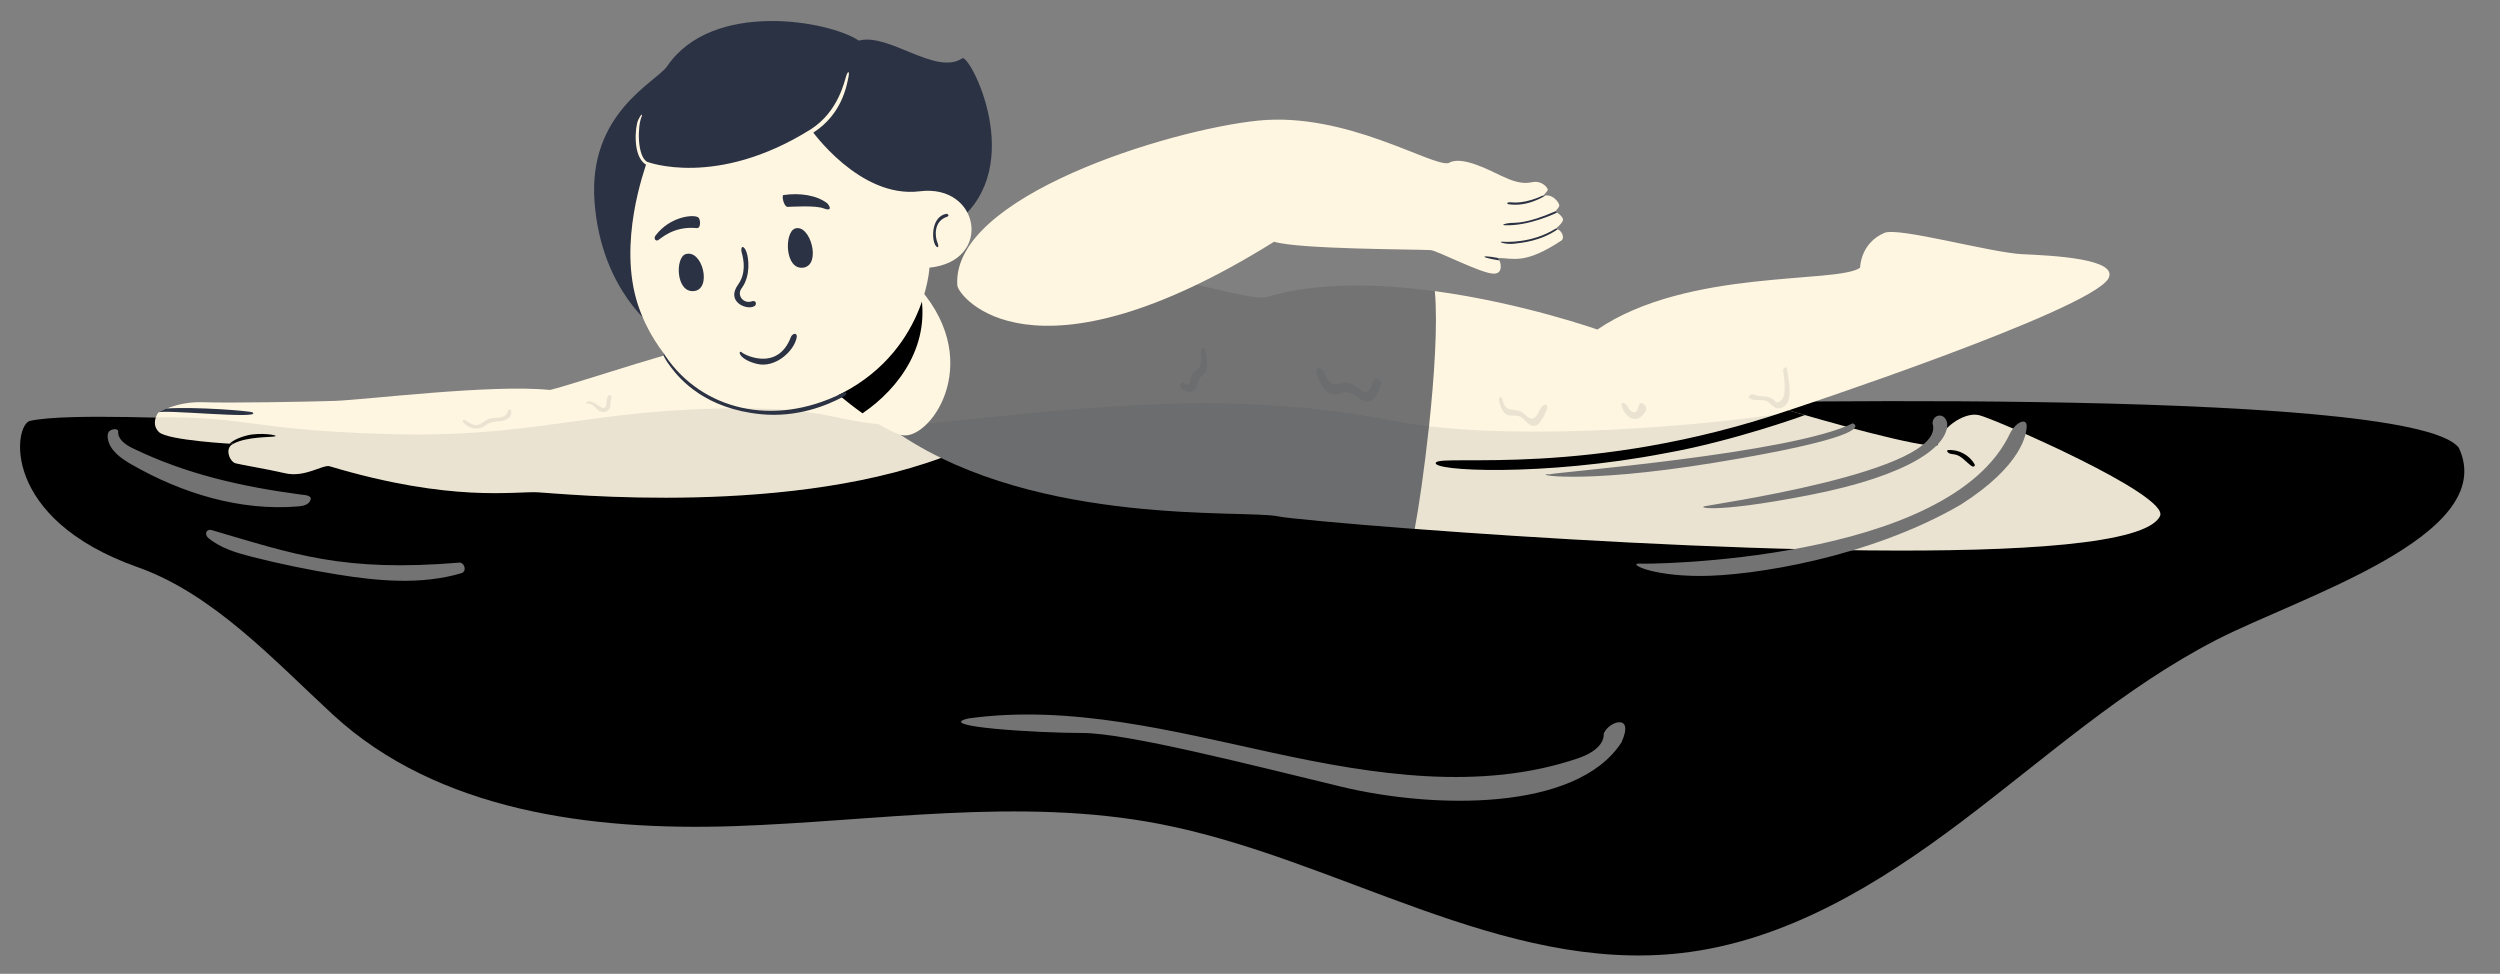
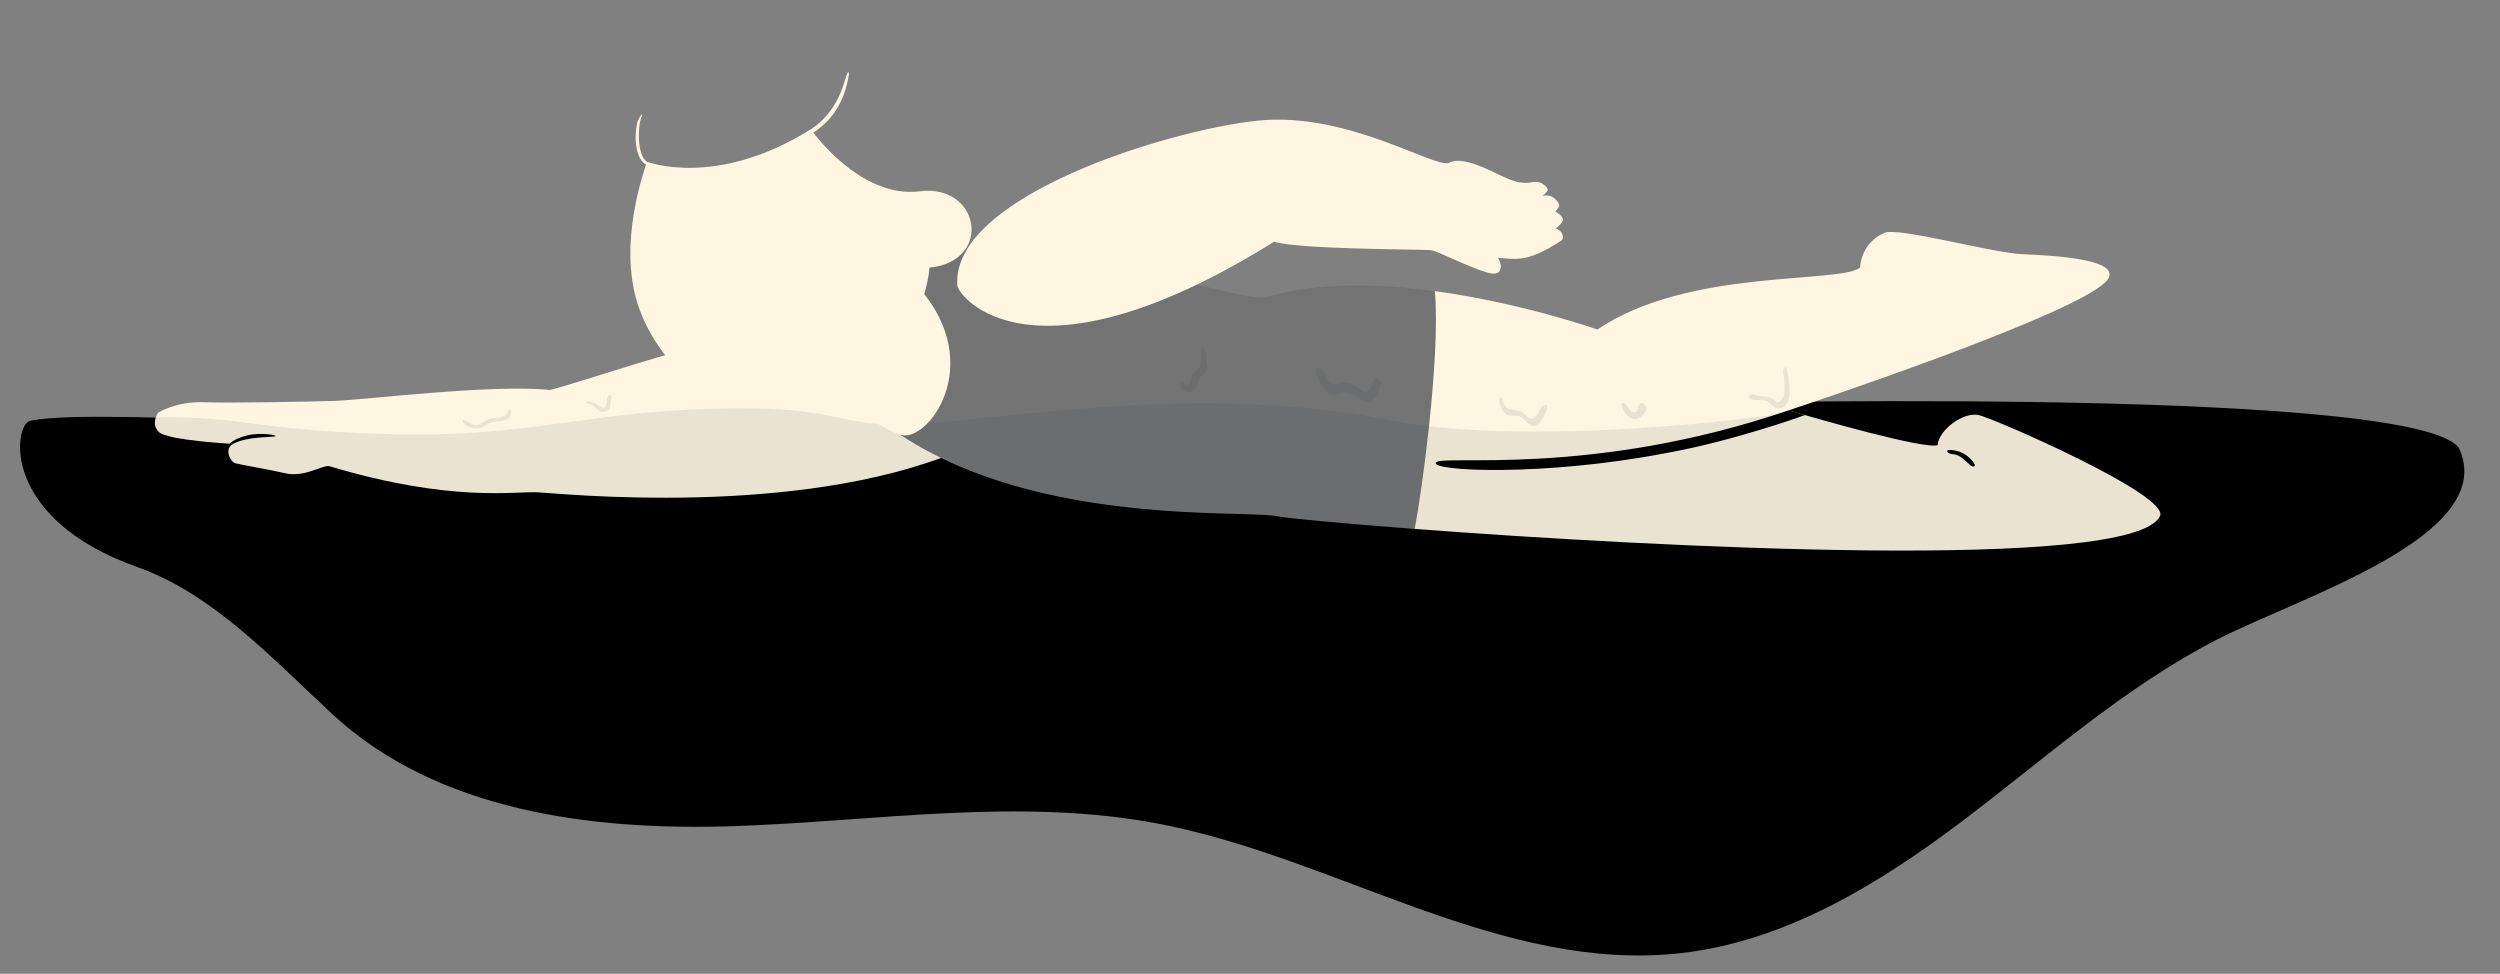
<svg xmlns="http://www.w3.org/2000/svg" fill="#000000" height="199.2" preserveAspectRatio="xMidYMid meet" version="1" viewBox="-4.1 -4.3 511.4 199.2" width="511.4" zoomAndPan="magnify">
  <rect x="-4.1" y="-4.3" width="511.4" height="199.2" fill="#808080" stroke="none" />
  <g id="change1_1">
    <path d="M449.25,126.61c-18.98,9.78-35.02,24.28-52.06,37.14c-17.04,12.86-36.06,24.46-57.27,26.9 c-36.75,4.23-70.55-19.43-106.88-26.42c-28.59-5.5-57.99-0.51-87.09,0.47c-29.09,0.97-60.57-3.08-81.96-22.82 c-12.06-11.13-24.47-24.69-39.94-30.16c-28.18-9.97-25.33-29.19-22-29.93c7.68-1.7,33.86-0.22,34.81-0.5l250.32-11l45.01,8.09 c0,0,156.91-4.14,166.69,8.93C507.29,105.3,466.26,117.84,449.25,126.61z" fill="#000000" />
  </g>
  <g id="change2_1">
    <path d="M191.7,88.09c-32.88,13.6-81.12,8.55-85.8,8.31c-4.68-0.24-17.66,2.14-42.58-5.33 c-1.4-0.37-5.05,2.35-9.01,1.45c-3.95-0.91-8.99-1.72-10.22-2.05c-1.23-0.33-2.32-3.14-0.48-3.97c0,0-13.37-0.7-15.18-2.41 c-1.06-1.01-0.93-2.21-0.64-3.03c0.2-0.57,0.47-0.95,0.47-0.95s3.69-2.33,9.26-2.13c5.58,0.2,21.85-0.11,26.77-0.27 c6.44-0.22,32.18-3.46,44.1-2.24c5.22-1.21,29.88-9.77,37.43-10.37l31.59,3.72l3.46,13.87L191.7,88.09z" fill="#fff6e1" />
  </g>
  <g id="change3_1">
    <path d="M309.26,84.79c-0.94,8.81-23.2,15.07-23.98,19.11c-15.56-1.18-26.33-2.23-27.9-2.57 c-6.53-1.45-48.9,2.18-77.24-16.66l0.2-2.05l3.7-38.04c0,0,46.19,9.37,49.8,8.57c3.6-0.8,17.51,4.13,21.18,3.3 c10.35-3.08,22.91-2.74,34.38-1.19C290.03,61.92,310.34,74.73,309.26,84.79z" fill="#737373" />
  </g>
  <g id="change4_1">
-     <path d="M130.09,63.07c0,0-11.21-7.77-12.57-26.06c-1.37-18.29,12.64-24.51,14.86-27.77 c9.24-13.57,33.1-9.32,39.21-5.23c6.11-1.67,15.73,7.23,21.15,3.62c1.48-1.04,13.46,21.97-1.02,33.43" fill="#2b3244" />
-   </g>
+     </g>
  <g id="change2_2">
    <path d="M184.05,54.74c13.58,15.66,1.6,31.64-3.9,29.91c-5.5-1.73-14.32-9.56-14.32-9.56S170.47,39.08,184.05,54.74z" fill="#fff6e1" />
  </g>
  <g id="change5_1">
-     <path d="M184.05,54.74c2.54,11.24-4.08,20.32-11.72,25.51c-3.55-2.54-6.49-5.16-6.49-5.16s1.26-9.76,4.38-16.91 c3.67-3.45,7.45-6.29,10.17-6.6C181.52,52.22,182.74,53.24,184.05,54.74z" fill="#000000" />
-   </g>
+     </g>
  <g id="change2_3">
    <path d="M437.72,101.32c-5.76,11.4-103.14,6.31-152.43,2.57c0.78-4.04,1.98-12.18,2.93-20.99 c1.08-10.06,1.81-20.98,1.19-27.65c17.95,2.44,33.25,7.86,33.25,7.86c18.45-12.55,49.06-9.32,53.74-12.64c0,0,0.01-5.02,4.99-7.14 c2.87-1.22,21.87,4.09,28.26,4.37s19.77,0.97,17.53,5c-3.99,6.67-65.4,26.94-65.4,26.94s0.36,0.11,0.97,0.29 c4.87,1.42,26.74,7.73,29.52,6.83c0.2-3.06,5.22-6.89,8.44-6.14S440.1,97.12,437.72,101.32z M191.73,54.09 c0.16,2.22,15.22,21.97,64.8-8.94c5.1,1.55,28.73,1.53,32,1.71c1.26,0.04,10.54,4.89,12.93,4.81c2.04,0.09,1.52-2.59,0.8-3.21 c3.26,0.04,5.52,1.42,13.11-3.6c0.66-0.65-0.06-2.21-1.24-2.39c0,0,1.34-1.02,1.49-1.75c0.15-0.72-1.56-1.8-1.56-1.8 s0.71-0.7,0.81-1.14c0.09-0.44-1.32-2.68-3.38-1.97c0,0,0.9-0.92,1.02-1.23c0.12-0.31-1.08-2.06-3.26-1.6 c-2.2,0.46-4.11-0.33-6.22-1.3s-8.13-4.28-10.76-2.64c-3.22,0.96-20.89-10.51-38.99-8.67C235.16,22.21,190.45,35.87,191.73,54.09z M127.14,19.58c0.29-0.76-0.13-0.55-0.71,0.71c-0.58,1.26-1.21,7.41,1.62,9.09l0.19-0.59C126.22,27.56,126.3,21.53,127.14,19.58z M169.01,11.2c-0.37,1.1-1.61,7.34-7.25,10.95l0.51,0.68c5.88-3.77,6.81-9.62,7.15-11.14C169.75,10.17,169.39,10.1,169.01,11.2z M184.05,34.83c-12.36,1.56-22.29-12.68-22.29-12.68c-19.4,12.15-33.52,6.64-33.52,6.64c-0.44,1.54-6.06,16.56-1.81,29.36 c4.25,12.8,18.82,27.38,38.22,19.59c20.42-8.19,21.38-27.29,21.38-27.29C199.06,49.15,196.41,33.27,184.05,34.83z" fill="#fff6e1" />
  </g>
  <g id="change4_2">
    <path d="M90.57,81.94c-0.07-0.11,0.04-0.33,0.16-0.35c0.13-0.02,0.25,0.04,0.36,0.1 c0.75,0.43,1.49,1.04,2.35,0.95c0.87-0.08,1.5-0.85,2.31-1.18c1.17-0.48,2.7-0.05,3.64-0.89c0.36-0.32,0.34-1.17,0.69-1.1 c0.25,0.01,0.37,0.17,0.41,0.41c0.1,0.62-0.32,1.24-0.86,1.56c-0.55,0.32-1.2,0.39-1.82,0.45c-0.63,0.06-1.28,0.11-1.85,0.38 c-0.43,0.2-0.79,0.52-1.2,0.74C93.37,83.77,91.43,83.27,90.57,81.94z M115.98,78.29c0.55-0.16,1.11,0.2,1.53,0.59 c0.41,0.4,0.79,0.87,1.34,1.05c0.4,0.13,0.87,0.08,1.23-0.15s0.61-0.62,0.67-1.04c0.03-0.23,0.01-0.46,0.02-0.68 c0.01-0.33,0.1-0.66,0.25-0.96c-0.04-0.22-0.1-0.55-0.32-0.59c-0.21-0.05-0.39,0.14-0.48,0.33c-0.27,0.55-0.17,1.2-0.33,1.79 c-0.07,0.24-0.21,0.5-0.46,0.54c-0.13,0.02-0.26-0.02-0.38-0.08c-0.55-0.24-1-0.65-1.52-0.95c-0.52-0.3-1.17-0.47-1.7-0.2 C115.77,78.06,115.88,78.23,115.98,78.29z M268.35,76.4c1.03,0.19,2.04-0.53,3.09-0.46c0.89,0.06,1.62,0.68,2.35,1.18 c0.73,0.51,1.66,0.94,2.49,0.61c0.68-0.28,1.07-0.99,1.4-1.65c0.31-0.62,0.62-1.25,0.72-1.93c0.26-0.3-0.41-0.94-0.8-0.98 s-0.74,0.28-0.92,0.63c-0.18,0.35-0.23,0.75-0.36,1.13c-0.12,0.38-0.34,0.76-0.71,0.9c-0.57,0.23-1.19-0.19-1.67-0.58 c-0.74-0.61-1.57-1.22-2.53-1.27c-1.07-0.05-2.19,0.61-3.15,0.15c-0.73-0.35-1.04-1.21-1.33-1.96c-0.12-0.32-0.26-0.64-0.5-0.87 c-0.24-0.23-0.62-0.36-0.93-0.22s-0.43,0.61-0.18,0.84c0.08,0.08-0.24-0.18-0.16-0.1c0.25,1.11,0.71,2.17,1.34,3.11 C266.96,75.6,267.56,76.25,268.35,76.4z M240.09,75.59c0.72-0.6,0.67-1.73,1.2-2.5c0.38-0.55,1.04-0.89,1.33-1.49 c0.2-0.4,0.2-0.87,0.18-1.31c-0.03-0.96-0.14-1.91-0.32-2.85c-0.04-0.21-0.1-0.44-0.3-0.52c-0.21-0.08-0.45,0.08-0.53,0.28 c-0.09,0.21-0.06,0.44-0.04,0.66c0.05,0.63,0.03,1.26-0.06,1.88c-0.06,0.43-0.16,0.87-0.42,1.22c-0.3,0.41-0.79,0.63-1.14,1 c-0.56,0.58-0.41,1.83-0.88,2.26c-0.68,0.62-0.74-0.67-1.46-0.22C236.35,74.82,238.94,76.55,240.09,75.59z M328.88,80.81 c0.6,0.52,1.5,0.78,2.23,0.45c0.39-0.18,0.7-0.51,0.98-0.84c0.2-0.23,0.4-0.47,0.5-0.76s0.11-0.63-0.06-0.88 c-0.2-0.29-0.64-0.76-0.97-0.63c-0.68,0.26-0.44,1.46-1.07,1.81c-0.45,0.25-1.01-0.12-1.31-0.55s-0.5-0.96-0.95-1.21 c-0.13-0.08-0.3-0.12-0.44-0.06c-0.24,0.11-0.28,0.4-0.18,0.65C327.91,79.54,328.28,80.29,328.88,80.81z M304.18,80.54 c0.78,0.35,1.72,0.03,2.52,0.32c0.6,0.22,1.03,0.75,1.49,1.2c0.46,0.45,1.06,0.86,1.69,0.74c0.63-0.12,1.04-0.71,1.39-1.25 c0.52-0.82,1.05-1.67,1.17-2.63c-0.08-0.06-0.22-0.39-0.3-0.45c-0.73,0.02-1.17,0.79-1.47,1.45c-0.3,0.66-0.77,1.42-1.5,1.4 c-0.61-0.02-1.04-0.59-1.51-0.99c-0.39-0.33-0.87-0.57-1.37-0.67c-0.68-0.14-1.43-0.07-2.03-0.43c-0.56-0.35-0.83-1.02-0.97-1.67 c-0.04-0.17-0.08-0.36-0.21-0.48c-0.13-0.12-0.4-0.2-0.46-0.03c-0.19,0.49-0.01,1.05,0.17,1.54 C303.08,79.35,303.43,80.2,304.18,80.54z M357.31,77.77c0.73,0.34,1.19,1.15,1.96,1.4c0.87,0.28,1.83-0.3,2.27-1.1 c0.44-0.8,0.47-1.75,0.44-2.67c-0.06-1.56-0.27-3.12-0.64-4.64c-0.31,0.17-0.75,0.35-0.69,0.7c0.19,1.13,0.3,2.27,0.33,3.42 c0.02,1.04-0.08,2.22-0.89,2.87c-0.25,0.2-0.59,0.34-0.88,0.2c-0.19-0.09-0.31-0.28-0.45-0.43c-0.43-0.46-1.08-0.64-1.71-0.71 c-0.63-0.07-1.27-0.06-1.87-0.24c-0.32-0.1-0.65-0.25-0.98-0.2c-0.33,0.05-0.75,0.47-0.5,0.7 C354.61,77.91,356.17,77.24,357.31,77.77z M400.71,80.61c-3.22-0.75-8.24,3.08-8.44,6.14c-2.78,0.9-24.65-5.41-29.52-6.83 c-10.96,1.95-48.44,6.03-74.53,2.98c-2.63-0.31-5.14-0.69-7.5-1.15c-30.71-6.02-58.63-3.22-89.01,0c-2.23,0.24-4.24,0.42-6.08,0.56 c-1.86,1.92-3.92,2.83-5.47,2.35c-1.37-0.43-2.94-1.24-4.53-2.2c-8.71-0.75-11.62-3.24-27.95-3.24c-31.43,0-42.03,6.26-73.26,5.25 c-27.95-0.9-26.85-3.51-46.61-3.42c-0.29,0.82-0.43,2.02,0.64,3.03c1.8,1.71,15.18,2.41,15.18,2.41c-1.83,0.83-0.75,3.64,0.48,3.97 c1.23,0.33,6.27,1.14,10.22,2.05c3.95,0.91,7.61-1.82,9.01-1.45c24.91,7.47,37.89,5.09,42.58,5.33c4.53,0.23,49.8,4.97,82.51-7.03 c-0.84-0.41-1.67-0.84-2.5-1.28c28,14.95,65.37,11.88,71.47,13.23c1.57,0.35,12.34,1.39,27.9,2.57 c49.29,3.74,146.67,8.83,152.43-2.57C440.1,97.12,403.93,81.36,400.71,80.61z" fill="#2b3244" opacity="0.1" />
  </g>
  <g id="change1_2">
    <path d="M42.84,86.49c0,0,0.88-1.04,3.6-1.72c2.72-0.68,6.59-0.04,5.71,0.19c-0.88,0.23-5.77,0.01-8.54,1.53H42.84z M399.84,90.71c-1.05-1.91-3.27-3.11-5.44-2.94c-0.13-0.04-0.23,0.18-0.16,0.3c0.14,0.25,0.42,0.4,0.71,0.47s0.58,0.08,0.86,0.13 c1.29,0.26,2.16,1.42,3.21,2.23c0.17,0.13,0.36,0.25,0.57,0.24C399.8,91.13,399.94,90.9,399.84,90.71z M361.77,79.64 c-40.67,13.84-70.95,8.92-72.14,10.68c-1.19,1.77,21.98,2.89,46.92-1.91c13.99-2.48,28.57-7.8,28.57-7.8L361.77,79.64z" fill="#000000" />
  </g>
  <g id="change4_3">
-     <path d="M28.27,80.09c0,0,0.61-0.38,1.71-0.83c6.03-0.38,17.13,0.5,17.58,0.8C49.78,81.56,28.96,79.36,28.27,80.09z M312.04,35.69c-0.18,0.02-0.36,0.05-0.55,0.12c0,0,0.06-0.07,0.16-0.17c-3.67,1.72-6.07,1.51-6.6,1.45 c-0.52-0.06-1.02,0.03-0.73,0.36C308.32,38.17,311.93,35.76,312.04,35.69z M299.57,48.23c0.09,0.29,3.03,0.74,3.04,0.74 c-0.1-0.22-0.23-0.4-0.36-0.52C302.25,48.45,299.49,47.94,299.57,48.23z M303.54,41.77c5.1,0.28,10.88-2.58,10.9-2.59 c-0.21-0.16-0.37-0.26-0.37-0.26c-6.02,2.63-8.12,2.29-9.23,2.39C303.73,41.41,303.11,41.69,303.54,41.77z M314.13,42.47 c-4.91,3.05-10.19,2.73-11.11,2.67c-0.61,0.08,0.99,0.6,2.58,0.42c1.55-0.18,5.49-0.53,8.95-2.97 C314.41,42.53,314.27,42.49,314.13,42.47z M158.56,42.44c-2.27,0.73-2.13,8.54,1.66,8.01C164,49.92,161.66,41.45,158.56,42.44z M136.15,47.69c-2.15,0.68-2.02,7.95,1.72,7.55C141.61,54.84,139.58,46.6,136.15,47.69z M150.08,58.39 c0.66-0.17,0.62-1.29-0.27-1.09c-1.81,0.73-3.33-1.27-2.16-2.69c1.83-2.52,1.42-6.12,0.93-7.41c-0.49-1.29-1.2-1.32-1,0 c0.5,1.68,0.96,4.42-0.7,6.72C144.34,57.45,148.64,59.15,150.08,58.39z M157.05,38.02c0.84-0.02,5.79-0.36,7.43,0.34 c1.4,0.52,1.43-0.15,0.67-1.05c-2.1-1.65-5.59-2.22-8.99-1.71C155.75,35.67,156.22,38.04,157.05,38.02z M138.47,42.36 c0.85,0.02,0.72-1.72,0.33-2.13c-0.72-0.76-5.75-0.38-8.79,3.64c-0.48,0.64,0.02,1.18,0.45,0.99 C131.03,44.6,133.56,41.89,138.47,42.36z M147.56,67.7c-0.78-0.33-0.47,1.57,3.24,2.45c3.71,0.88,7.62-2.65,8.09-5.52 c0.07-1.02-0.92-0.68-1.2,0C154.9,72.06,147.58,68.01,147.56,67.7z M189.46,39.44c-3.17,0.6-3.06,5.6-2.06,6.64 c0.49,0.53,0.55-0.14,0.26-0.79c-0.47-1.06-0.88-4.29,1.93-5.23C190.29,39.8,189.69,39.39,189.46,39.44z M168.09,76.17 c-14.16,7.01-28.6,3.29-36.04-7.6c-0.53-0.8-0.93-0.46,1.07,2.22c2.01,2.68,7.16,8.53,18.43,9.64c7.36,0.72,13.49-1.77,16.85-3.58 C169.44,76.3,169.11,75.63,168.09,76.17z" fill="#2b3244" />
-   </g>
+     </g>
  <g id="change3_2">
-     <path d="M346.69,90.34c-28.39,4.65-37.87,2.25-33.72,2.38c0.56-0.38,49.26-4.18,61.94-10.43 C376.77,83.13,375.08,85.68,346.69,90.34z M391.22,82.3c3.21,10-47.48,16.88-45.97,16.87c-2.87,0.17,0,1.86,20.79-2.2 c20.79-4.06,28.47-10.15,28.18-14.67C393.75,79.9,391.22,80.47,391.22,82.3z M407.1,84.29c-12.4,26.56-75.03,26.87-75.71,26.7 c-2.7-0.17,1.88,2.53,12.35,2.53c10.47,0,34.63-3.72,53.3-14.62c12.6-8.03,13.44-14.52,13.44-16.09 C410.48,81.25,408.46,81.81,407.1,84.29z M57.47,96.87c-12.11-1.62-23.48-4.16-34.47-9.5c-1.45-0.71-3.1-1.86-2.92-3.46 c-0.15-0.74-1.52-0.35-1.84,0.01c-0.32,0.37-0.36,0.9-0.3,1.39c0.33,2.47,2.64,4.12,4.8,5.36c10.34,5.95,22.28,9.61,34.17,8.62 c0.94-0.08,2.05-0.3,2.43-1.16C59.98,97.01,58.12,96.95,57.47,96.87z M89.99,110.78c-23.96,2-33.92-1.71-50.81-6.65 c-1.18-0.28-1.46,0.95-0.68,1.6c2.55,2.14,5.86,3.09,9.09,3.91c5.68,1.44,11.42,2.62,17.2,3.56c8.45,1.37,17.26,2.18,25.47-0.24 C91.44,112.61,90.97,110.92,89.99,110.78z M323.97,145.75c0.07,2.62-2.79,4.22-5.27,5.07c-19.92,6.77-41.75,3.36-62.31-1.1 c-20.56-4.46-41.53-9.94-62.37-7.06c-7.43,1.69,14.22,2.98,23.27,2.98c9.05,0,34.25,6.46,52.99,10.99 c18.74,4.52,48.04,5.17,57.3-9.05C330.37,141.45,324.92,143.27,323.97,145.75z" fill="#737373" />
-   </g>
+     </g>
</svg>